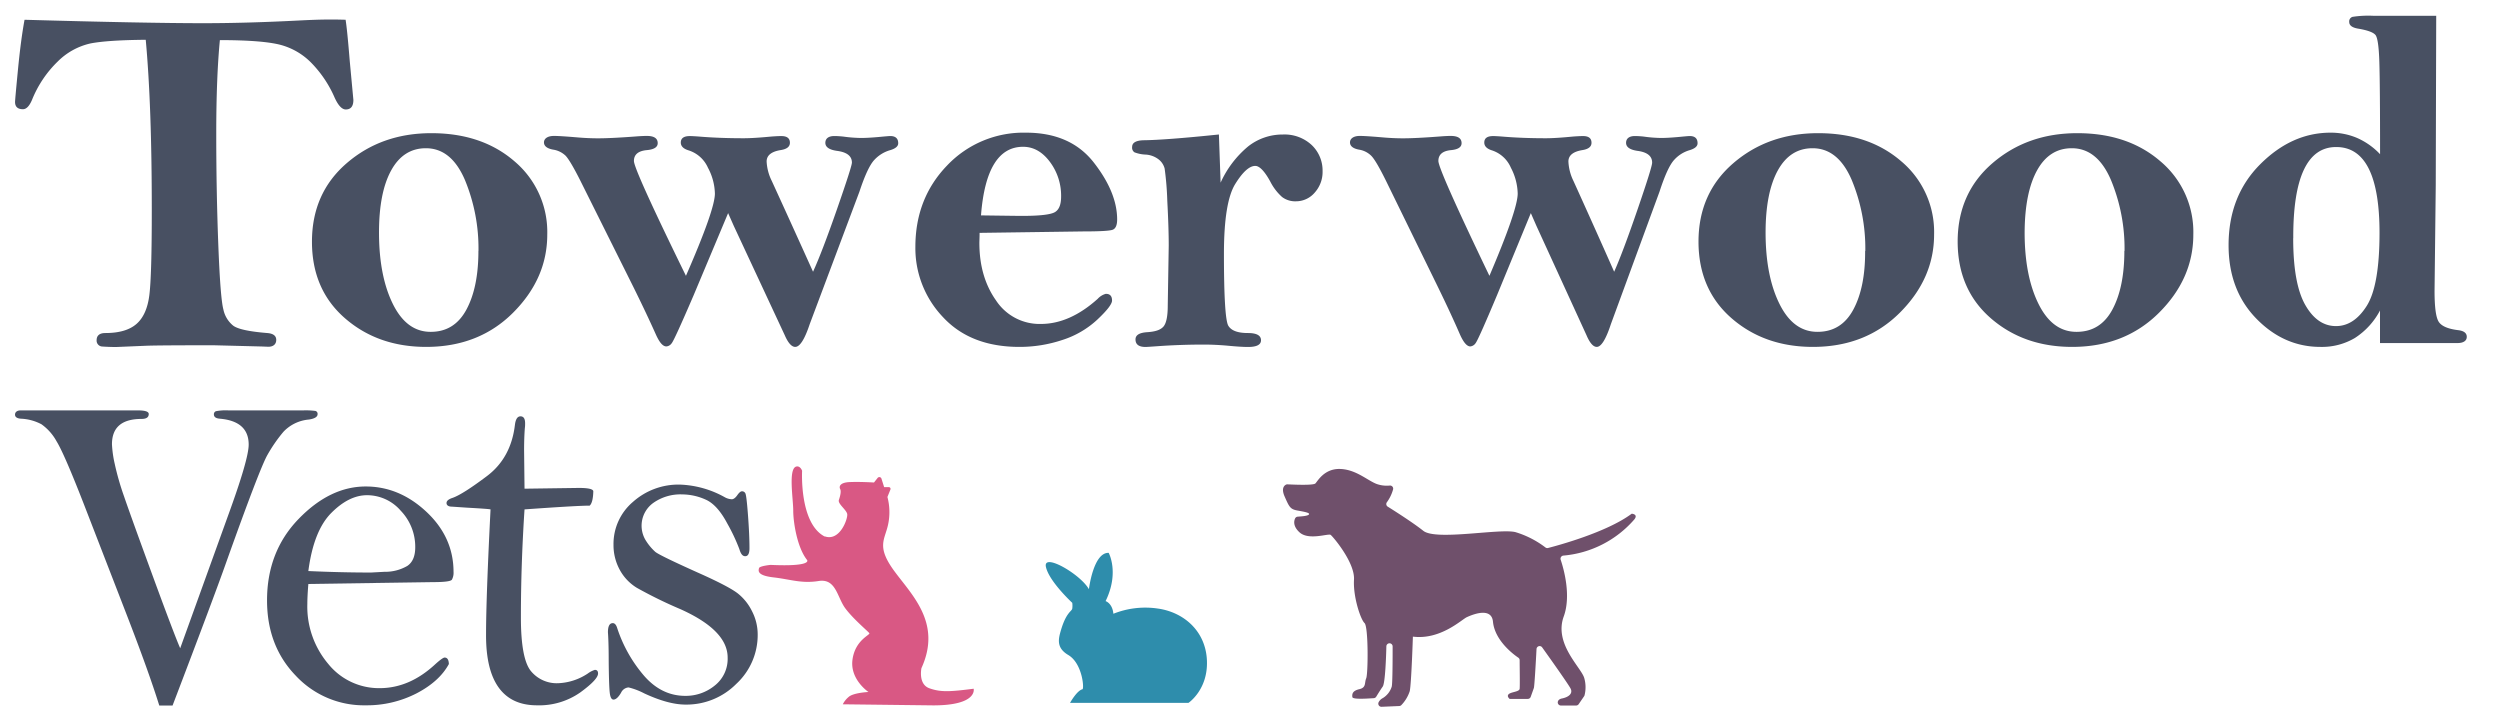
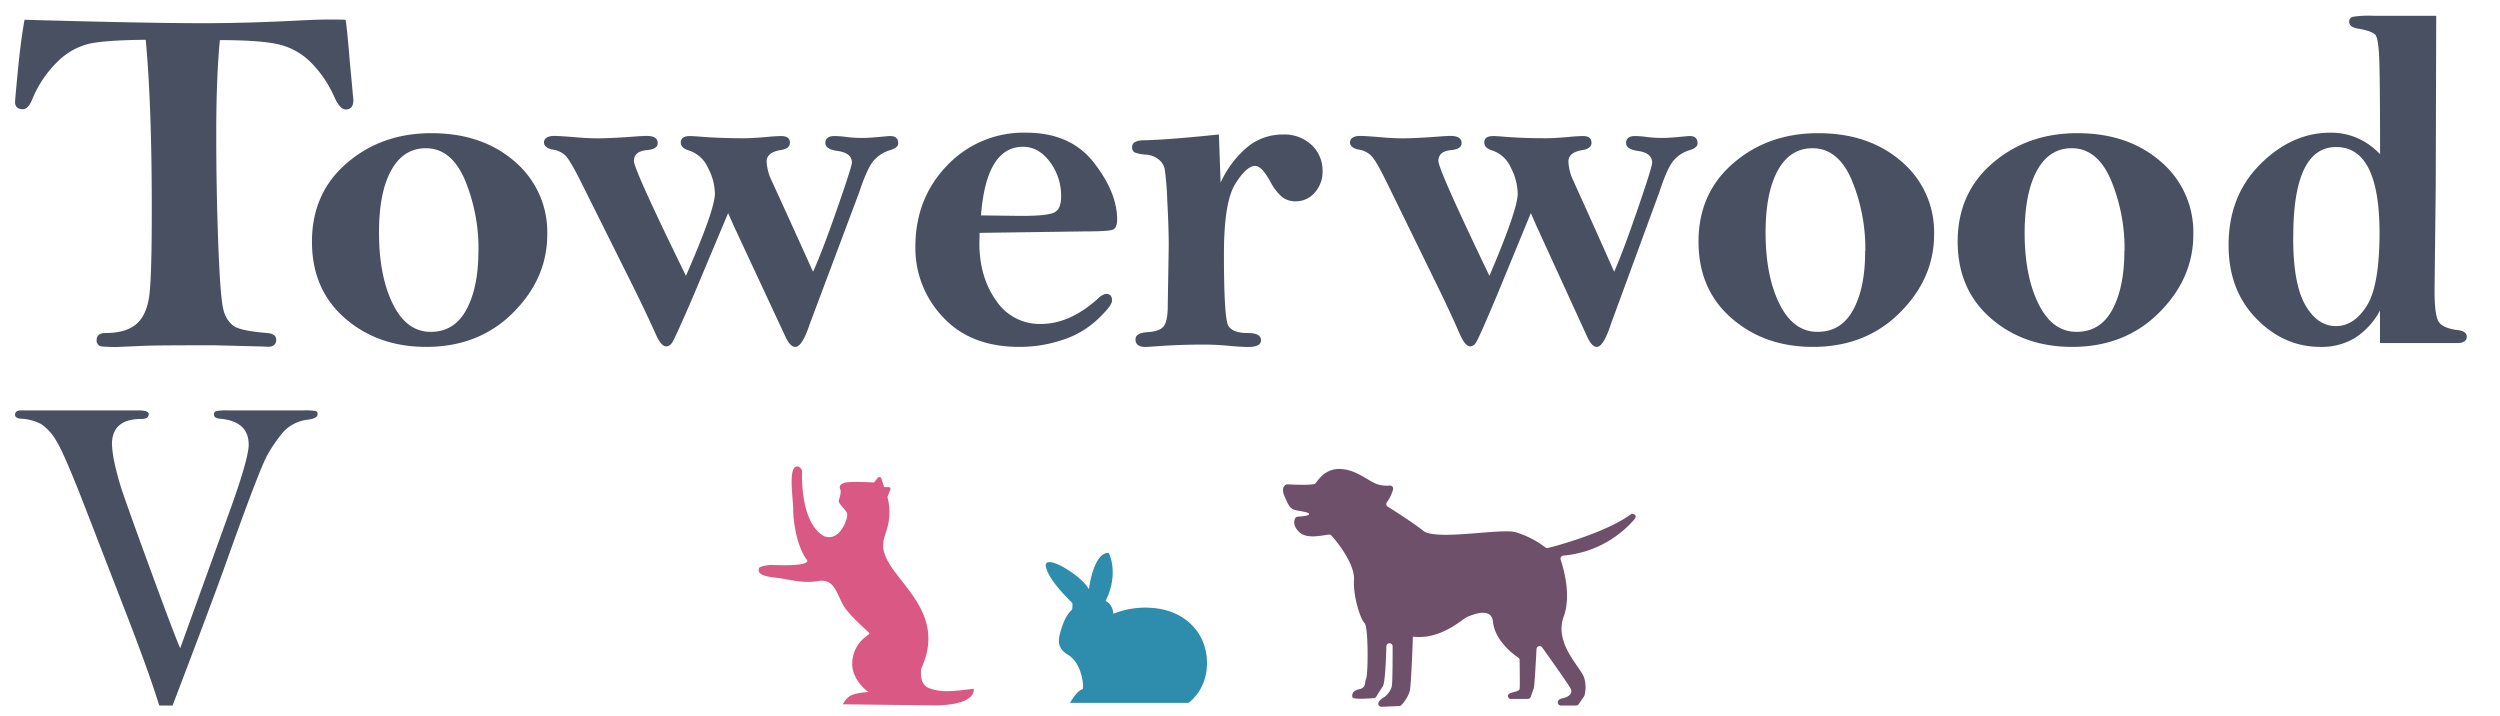
<svg xmlns="http://www.w3.org/2000/svg" id="Layer_1" data-name="Layer 1" viewBox="0 0 690.62 197.87">
  <defs>
    <style>.cls-1{fill:#485062;}.cls-2{fill:#d95884;}.cls-3{fill:#2e8dac;}.cls-4{fill:#6f506b;}</style>
  </defs>
  <title>Towerwood - Logo -Desktop</title>
  <path class="cls-1" d="M6.78,5.46Q40,6.4,56,6.41q12.1,0,26.65-.75,5.19-.27,8.52-.27c.86,0,2.29,0,4.3.07q.45,2.77,1.15,11.44l1,10.7q0,2.64-2.1,2.64c-1.06,0-2.08-1.09-3.07-3.25a31.78,31.78,0,0,0-6.24-9.41,18.59,18.59,0,0,0-8.84-5.22q-5-1.27-16.63-1.28-1,10.35-1,25.92,0,15.92.57,30.7t1.41,17.84A7.73,7.73,0,0,0,64.47,90c1.32.94,4.44,1.6,9.35,2,1.66.13,2.49.77,2.49,1.89s-.72,1.9-2.18,1.9l-1.79-.07-13.27-.34q-15.52,0-18.85.14l-8.08.34c-.64,0-2,0-4-.14A1.63,1.63,0,0,1,26.69,94c0-1.31.81-2,2.43-2q5.7,0,8.58-2.51t3.56-8q.68-5.44.67-23.66,0-28.77-1.67-46.84Q29.7,11.08,25,12a18.52,18.52,0,0,0-9.06,5,30.67,30.67,0,0,0-7.1,10.6c-.73,1.71-1.56,2.57-2.5,2.57-1.45,0-2.18-.68-2.18-2q0-.62.8-8.9T6.78,5.46Z" />
  <path class="cls-1" d="M151.18,64.79q0,12.15-9.44,21.59t-24,9.45q-13.36,0-22.46-7.93t-9.1-21.13q0-13.41,9.61-21.7t23.39-8.28q14,0,23,7.82A25.55,25.55,0,0,1,151.18,64.79Zm-19,4.53a49.37,49.37,0,0,0-3.75-19.61q-3.75-8.76-10.78-8.76-6.21,0-9.58,6.11t-3.37,17.16q0,12,3.82,19.74T119,91.67q6.54,0,9.85-6.15T132.16,69.32Z" />
  <path class="cls-1" d="M224.6,75.07q2.51-5.49,6.62-17.29t4.12-12.86q0-2.72-4.17-3.25c-2.12-.31-3.17-1.05-3.17-2.21s.83-1.88,2.49-1.88q1,0,2.49.15a37.86,37.86,0,0,0,4.85.38c1.39,0,3.19-.1,5.39-.31,1.57-.15,2.47-.22,2.69-.22q2.22,0,2.22,2c0,.84-.76,1.48-2.29,1.92a9.48,9.48,0,0,0-4.35,2.72q-1.85,2-4.07,8.72L223.68,89.55c-1.39,4.18-2.72,6.28-4,6.28q-1.49,0-2.9-3.24L202.69,62.37l-1.55-3.5-9.53,22.7q-5.31,12.35-6.05,13.24a2,2,0,0,1-1.47.89c-1,0-1.92-1.11-2.91-3.31q-2.51-5.62-6.07-12.83L160.27,49.81c-1.84-3.65-3.19-5.9-4-6.77a6.34,6.34,0,0,0-3.44-1.7c-1.7-.3-2.56-1-2.56-2s.92-1.79,2.77-1.79c1.12,0,3.14.13,6.06.37,2.19.2,4.24.29,6.12.29q3.57,0,10.37-.51c1.3-.1,2.33-.15,3.1-.15q3,0,3,2c0,1.1-1,1.74-3,1.92-2.38.22-3.57,1.22-3.57,3q0,2.38,14.37,31.73,8-18.3,8-22.74a15.85,15.85,0,0,0-1.92-7.12,8.71,8.71,0,0,0-5.28-4.78c-1.48-.44-2.22-1.17-2.22-2.18,0-1.19.83-1.79,2.5-1.79q.8,0,2.76.15,5.52.45,12.12.45,2.69,0,7.4-.45,1.89-.15,3-.15c1.57,0,2.36.62,2.36,1.85q0,1.59-2.43,2-4,.61-4,3.18a13.47,13.47,0,0,0,1.42,5.36Q218.94,62.51,224.6,75.07Z" />
  <path class="cls-1" d="M270.61,64.33c0,1.27-.06,2.2-.06,2.77q0,9.38,4.59,15.88a14.39,14.39,0,0,0,12.38,6.51q8,0,15.72-6.94a4.68,4.68,0,0,1,2.24-1.38c1.15,0,1.72.61,1.72,1.85q0,1.44-4,5.21a25.54,25.54,0,0,1-9.71,5.68,37.25,37.25,0,0,1-11.89,1.92q-13.47,0-21.1-8.22a27.62,27.62,0,0,1-7.63-19.39q0-13.41,8.75-22.49a29.1,29.1,0,0,1,21.83-9.08q12.28,0,18.72,8.26t6.44,15.72c0,1.58-.42,2.53-1.25,2.84s-3.55.46-8.13.46Zm.4-4.83c6.51.09,10.28.14,11.29.14,5,0,8-.36,9.15-1.06s1.68-2.14,1.68-4.29a15.58,15.58,0,0,0-3.1-9.58q-3.11-4.16-7.4-4.16Q272.46,40.55,271,59.5Z" />
  <path class="cls-1" d="M337.19,50.46a28,28,0,0,1,7.59-10,15.32,15.32,0,0,1,9.58-3.3,11,11,0,0,1,8,2.91,9.71,9.71,0,0,1,3,7.26,8.51,8.51,0,0,1-2.15,5.85A6.78,6.78,0,0,1,358,55.61a6,6,0,0,1-3.83-1.19,14.51,14.51,0,0,1-3.24-4.23c-1.58-2.9-3-4.36-4.16-4.36q-2.44,0-5.54,5T338.11,70q0,18,1.22,20c.82,1.34,2.61,2,5.39,2q3.63,0,3.63,2c0,1.23-1.19,1.85-3.57,1.85q-2,0-5.74-.36-3.44-.3-6.48-.3-6.54,0-12.94.46c-1.81.13-2.86.2-3.17.2-1.85,0-2.77-.7-2.77-2.08,0-1.21,1.07-1.86,3.23-2s3.59-.58,4.43-1.48,1.25-2.87,1.25-5.91l.27-16.49q0-5-.4-12.46a83.33,83.33,0,0,0-.73-8.87,4.68,4.68,0,0,0-1.68-2.54,6.45,6.45,0,0,0-3.67-1.32,9.51,9.51,0,0,1-3-.63,1.56,1.56,0,0,1-.63-1.48c0-1.19,1.1-1.81,3.3-1.85q6.07-.08,20.67-1.59Z" />
  <path class="cls-1" d="M445.91,75.07q2.44-5.49,6.49-17.29t4-12.86q0-2.72-4.09-3.25c-2.07-.31-3.11-1.05-3.11-2.21s.82-1.88,2.45-1.88a24.44,24.44,0,0,1,2.44.15,36.34,36.34,0,0,0,4.75.38c1.37,0,3.13-.1,5.29-.31,1.54-.15,2.42-.22,2.64-.22,1.45,0,2.18.66,2.18,2q0,1.26-2.25,1.92a9.21,9.21,0,0,0-4.26,2.72q-1.82,2-4,8.72L445,89.55c-1.37,4.18-2.67,6.28-3.9,6.28q-1.46,0-2.84-3.24L424.42,62.37l-1.53-3.5-9.35,22.7q-5.19,12.35-5.92,13.24a2,2,0,0,1-1.45.89c-.93,0-1.88-1.11-2.86-3.31q-2.44-5.62-5.95-12.83L382.81,49.81c-1.81-3.65-3.13-5.9-4-6.77a6.16,6.16,0,0,0-3.37-1.7c-1.67-.3-2.51-1-2.51-2s.91-1.79,2.71-1.79c1.1,0,3.08.13,5.95.37,2.15.2,4.16.29,6,.29q3.5,0,10.17-.51,1.9-.15,3-.15c2,0,3,.66,3,2q0,1.65-2.91,1.92c-2.33.22-3.5,1.22-3.5,3q0,2.38,14.1,31.73,7.81-18.3,7.81-22.74a16,16,0,0,0-1.88-7.12,8.59,8.59,0,0,0-5.17-4.78c-1.45-.44-2.18-1.17-2.18-2.18,0-1.19.81-1.79,2.44-1.79.53,0,1.43.05,2.71.15q5.41.45,11.89.45,2.64,0,7.26-.45,1.86-.15,3-.15c1.55,0,2.32.62,2.32,1.85,0,1.06-.8,1.72-2.38,2q-4,.61-4,3.18a13.53,13.53,0,0,0,1.39,5.36Q440.35,62.51,445.91,75.07Z" />
  <path class="cls-1" d="M534.29,64.79q0,12.15-9.46,21.59t-24,9.45q-13.4,0-22.5-7.93t-9.12-21.13q0-13.41,9.63-21.7t23.44-8.28q14,0,23,7.82A25.5,25.5,0,0,1,534.29,64.79Zm-19,4.53a49.37,49.37,0,0,0-3.76-19.61q-3.76-8.76-10.81-8.76-6.21,0-9.59,6.11t-3.39,17.16q0,12,3.84,19.74t10.52,7.71q6.57,0,9.88-6.15T515.24,69.32Z" />
  <path class="cls-1" d="M605.9,64.79q0,12.15-9.46,21.59t-24,9.45q-13.39,0-22.5-7.93T540.8,66.77q0-13.41,9.63-21.7t23.44-8.28q14,0,23,7.82A25.5,25.5,0,0,1,605.9,64.79Zm-19,4.53a49.37,49.37,0,0,0-3.76-19.61q-3.76-8.76-10.81-8.76-6.21,0-9.59,6.11T559.3,64.22q0,12,3.84,19.74t10.52,7.71q6.57,0,9.88-6.15T586.85,69.32Z" />
  <path class="cls-1" d="M657.49,42.6q0-19.09-.2-25.46c-.13-4.25-.49-6.74-1.06-7.46s-2.13-1.31-4.69-1.75c-1.71-.27-2.57-.88-2.57-1.85a1.32,1.32,0,0,1,.89-1.42,28.62,28.62,0,0,1,5.71-.3H673l-.13,46.89-.33,29.12q0,6.73,1.15,8.52T679,91.2c1.63.18,2.44.8,2.44,1.85s-.86,1.72-2.57,1.72h-21.4v-9a20.2,20.2,0,0,1-6.94,7.6A17.86,17.86,0,0,1,641,95.83q-10.1,0-17.73-7.85t-7.63-20.25q0-13.59,8.72-22.33t19.42-8.75a18.4,18.4,0,0,1,7.43,1.49A19.5,19.5,0,0,1,657.49,42.6Zm-24,23.21q0,12.6,3.34,18.44t8.49,5.83q4.95,0,8.48-5.57t3.54-20.15q0-11.86-3-17.81t-9-5.93q-5.94,0-8.91,6.3T633.51,65.81Z" />
  <path class="cls-1" d="M47.67,194.9H44q-2.9-9.33-9.15-25.46L23.19,139.33q-5.45-14-7.57-17.43a14,14,0,0,0-4.17-4.7,13.32,13.32,0,0,0-5.75-1.54c-1-.09-1.55-.46-1.55-1.12s.52-1.17,1.55-1.17H38.09q3,0,3,1c0,.91-.66,1.36-2,1.36q-8.16,0-8.16,7a30.5,30.5,0,0,0,.74,5.31,74.32,74.32,0,0,0,2.57,9q1.82,5.33,7.85,21.79t7.69,20.25l13.23-36.66q5.68-15.57,5.69-19.59,0-6.49-8-7.17c-1.07-.09-1.61-.48-1.61-1.18a.86.86,0,0,1,.59-.89,14.4,14.4,0,0,1,3.43-.22H83.77a20.65,20.65,0,0,1,3.37.15.82.82,0,0,1,.59.9c0,.74-.81,1.24-2.42,1.48a10.93,10.93,0,0,0-7,3.37,41.48,41.48,0,0,0-4.45,6.43q-2.13,3.75-11.41,29.77Q59.23,164.61,47.67,194.9Z" />
-   <path class="cls-1" d="M85.18,161.32c-.19,2.34-.28,4.19-.28,5.57a24.52,24.52,0,0,0,5.75,16.48,18,18,0,0,0,14.22,6.73q8.25,0,15.35-6.59,2.06-1.86,2.61-1.86c.74,0,1.13.6,1.17,1.79q-2.61,4.81-8.93,8.1a30,30,0,0,1-14.08,3.3,25.73,25.73,0,0,1-19.31-8.21q-7.91-8.2-7.91-20.77,0-13.47,8.69-22.47t18.58-9q9.28,0,16.76,7T125.29,158a4,4,0,0,1-.45,2.13c-.3.45-2,.68-5.26.68Zm0-3.57q8.94.41,17.35.41l3.65-.2a12.13,12.13,0,0,0,6.33-1.62q2.2-1.47,2.2-5.18a14.39,14.39,0,0,0-4-10.07,12.29,12.29,0,0,0-9.32-4.29q-5,0-9.88,4.91T85.18,157.75Z" />
-   <path class="cls-1" d="M144.9,140.72q-1,15.19-1,29.85,0,11.28,2.69,14.72a9.23,9.23,0,0,0,7.72,3.44,15.86,15.86,0,0,0,8.08-2.68,6.57,6.57,0,0,1,1.93-1c.59,0,.89.32.89,1q0,1.65-4.89,5.22a19.79,19.79,0,0,1-12,3.57q-7,0-10.54-4.88t-3.51-14.58q0-10.11,1.24-34.66-.48-.14-6.53-.48l-4.12-.28c-1,0-1.51-.39-1.51-1s.57-1.07,1.71-1.44q2.81-1,9.45-6t7.73-14.11c.19-1.6.7-2.4,1.55-2.4s1.27.64,1.27,1.92c0,.41,0,.84-.07,1.3q-.21,2.67-.21,6.16L144.9,135l15-.21c2.57,0,3.89.3,4,.89-.05,2.11-.39,3.44-1,4Q159.32,139.69,144.9,140.72Z" />
-   <path class="cls-1" d="M209.31,175.23a18.39,18.39,0,0,1-5.9,13.68,19.38,19.38,0,0,1-14,5.73q-4.8,0-11.45-3.1a19,19,0,0,0-4.32-1.64,2.49,2.49,0,0,0-2.06,1.44q-1.12,1.92-2.1,1.92c-.56,0-.91-.65-1.05-2s-.24-4.26-.28-8.89c0-4-.12-6.55-.21-7.69,0-1.7.45-2.54,1.34-2.54.52,0,.92.43,1.2,1.3A38.55,38.55,0,0,0,178,186.77q4.81,5.46,11.32,5.46a12.64,12.64,0,0,0,8.13-2.85,9.38,9.38,0,0,0,3.56-7.73q0-7.54-13.09-13.39a122.77,122.77,0,0,1-12-5.88,13.13,13.13,0,0,1-4.73-5,14.2,14.2,0,0,1-1.71-6.87,15.23,15.23,0,0,1,5.37-11.86,18.85,18.85,0,0,1,13-4.78,27.29,27.29,0,0,1,12.39,3.5,4.36,4.36,0,0,0,1.92.55c.46,0,1-.38,1.52-1.13s.95-1.07,1.27-1.07a1,1,0,0,1,.93.52c.23.34.47,2.37.75,6.07s.41,6.74.41,9.13c0,1.47-.39,2.21-1.17,2.21s-1.23-.66-1.64-2a50.82,50.82,0,0,0-3.3-7q-2.75-5.21-6-6.64a16,16,0,0,0-6.42-1.43,13,13,0,0,0-8.11,2.4,7.75,7.75,0,0,0-1.85,10.56,14.58,14.58,0,0,0,2.44,2.88q1.13,1,13.08,6.34,7.42,3.36,9.75,5.18a14.28,14.28,0,0,1,3.92,4.9A14,14,0,0,1,209.31,175.23Z" />
  <path class="cls-2" d="M227.85,148.23c-7.09-3.64-6.27-18.18-6.27-18.18s-.47-1.39-1.55-1.18c-2.36.45-.88,9-.9,12.27,0,2.88,1,10,3.81,13.54,0,0,1.73,1.91-10.09,1.37,0,0-3.06.3-3.18.91s-.72,2,4,2.54,7.7,1.76,12.49,1,5.09,4.49,7.33,7.52,6.36,6.42,6.66,6.9-3.94,1.88-4.66,7.34,4.42,8.9,4.42,8.9-4.24.19-5.51,1.4a6.36,6.36,0,0,0-1.58,2l25,.3c12.36,0,11.15-4.6,11.15-4.6-6.55.84-9.09,1-12.24-.13s-2.18-5.57-2.18-5.57c5.69-12.48-2.67-20.18-7.58-26.91s-2.54-8.54-1.64-12.72a16.36,16.36,0,0,0-.18-7.64l.83-2.06a.48.48,0,0,0-.45-.66h-1.29l-.74-2.35a.61.61,0,0,0-1.06-.19l-1,1.26s-3.76-.24-6.67-.12-3,1.34-2.67,1.94,0,1.94-.36,3,2.06,2.67,2.3,3.88-2,7.64-6.18,6.18" />
  <path class="cls-3" d="M296.21,166.53s-6.43-5.94-7.28-9.94,9.58,2.06,11.88,6.18c0,0,1.21-10.18,5.46-10.05,0,0,3,5.45-.85,13.33,0,0,1.88.59,2.15,3.5a23.7,23.7,0,0,1,12.27-1.44c7.15,1,13.21,6.18,13.57,14.3s-5.09,11.75-5.09,11.75H295.6s1.88-3.39,3.42-3.75c.53-.13,0-7.14-3.9-9.46-2.91-1.72-2.87-3.77-2.28-6,1.58-5.93,3.25-6,3.37-6.84A5.84,5.84,0,0,0,296.21,166.53Z" />
  <path class="cls-4" d="M390.25,175.86c7.64,1,13.53-4.71,14.94-5.36,2.49-1.15,6.88-2.51,7.24,1.24.5,5.18,5.6,9,7,9.94a.85.85,0,0,1,.37.7c0,1.63.1,7.08,0,7.91s-2.31.84-3,1.45.24,1.33.24,1.33h5a.85.85,0,0,0,.81-.56c.27-.74.72-2,.88-2.47s.54-7.06.73-10.73a.86.86,0,0,1,1.56-.47c2.51,3.51,7.44,10.46,7.89,11.45.61,1.33-.6,2.3-2.42,2.66-.83.17-1.1.59-1.16,1a.87.87,0,0,0,.87.95h4.2a.86.86,0,0,0,.71-.38l1.49-2.18a1.08,1.08,0,0,0,.12-.24,9.17,9.17,0,0,0-.05-4.71c-.73-2.91-8.48-9.46-5.69-17.09,2.08-5.72.05-13-.85-15.69a.87.87,0,0,1,.76-1.13,29.29,29.29,0,0,0,19.6-10c1.14-1.45-.73-1.57-.73-1.57-6.91,5.16-20.58,8.82-23.11,9.47a.84.84,0,0,1-.73-.15,26,26,0,0,0-8.28-4.23c-4.36-1.09-21.93,2.42-25.45-.36-2.74-2.18-7.77-5.39-9.85-6.69a.85.85,0,0,1-.17-1.27,11,11,0,0,0,1.65-3.42.86.86,0,0,0-.89-1.13,8.28,8.28,0,0,1-3.7-.46c-2.55-1-5.7-4-10.06-4.12s-6.19,3.39-6.79,4-6.61.3-7.71.25a.84.84,0,0,0-.41.08c-.47.23-1.38,1-.4,3.24,1.28,2.91,1.55,3.55,3.55,3.91s3.54.64,3.18,1.09-2.22.54-3.11.61a.85.85,0,0,0-.72.51c-.32.71-.58,2.14,1.2,3.79,2.54,2.36,8,.27,8.63.73s6.73,7.63,6.45,12.36,1.82,11,2.91,12,1,14,.46,15.27.09,2.54-1.91,3-2,1.45-1.91,2.18,4.46.39,5.91.3a.87.87,0,0,0,.68-.41c.37-.61,1.11-1.82,1.8-2.8s.94-8.5,1-11.1a.86.86,0,0,1,.91-.85h0a.86.86,0,0,1,.82.86c0,2.63,0,10.65-.27,11.18a5.65,5.65,0,0,1-2.43,3.09,2.61,2.61,0,0,0-1.17,1.16.87.87,0,0,0,.82,1.25l4.88-.21a.87.87,0,0,0,.6-.28,10,10,0,0,0,2.3-3.83c.45-2,.87-15.09.87-15.09Z" />
</svg>